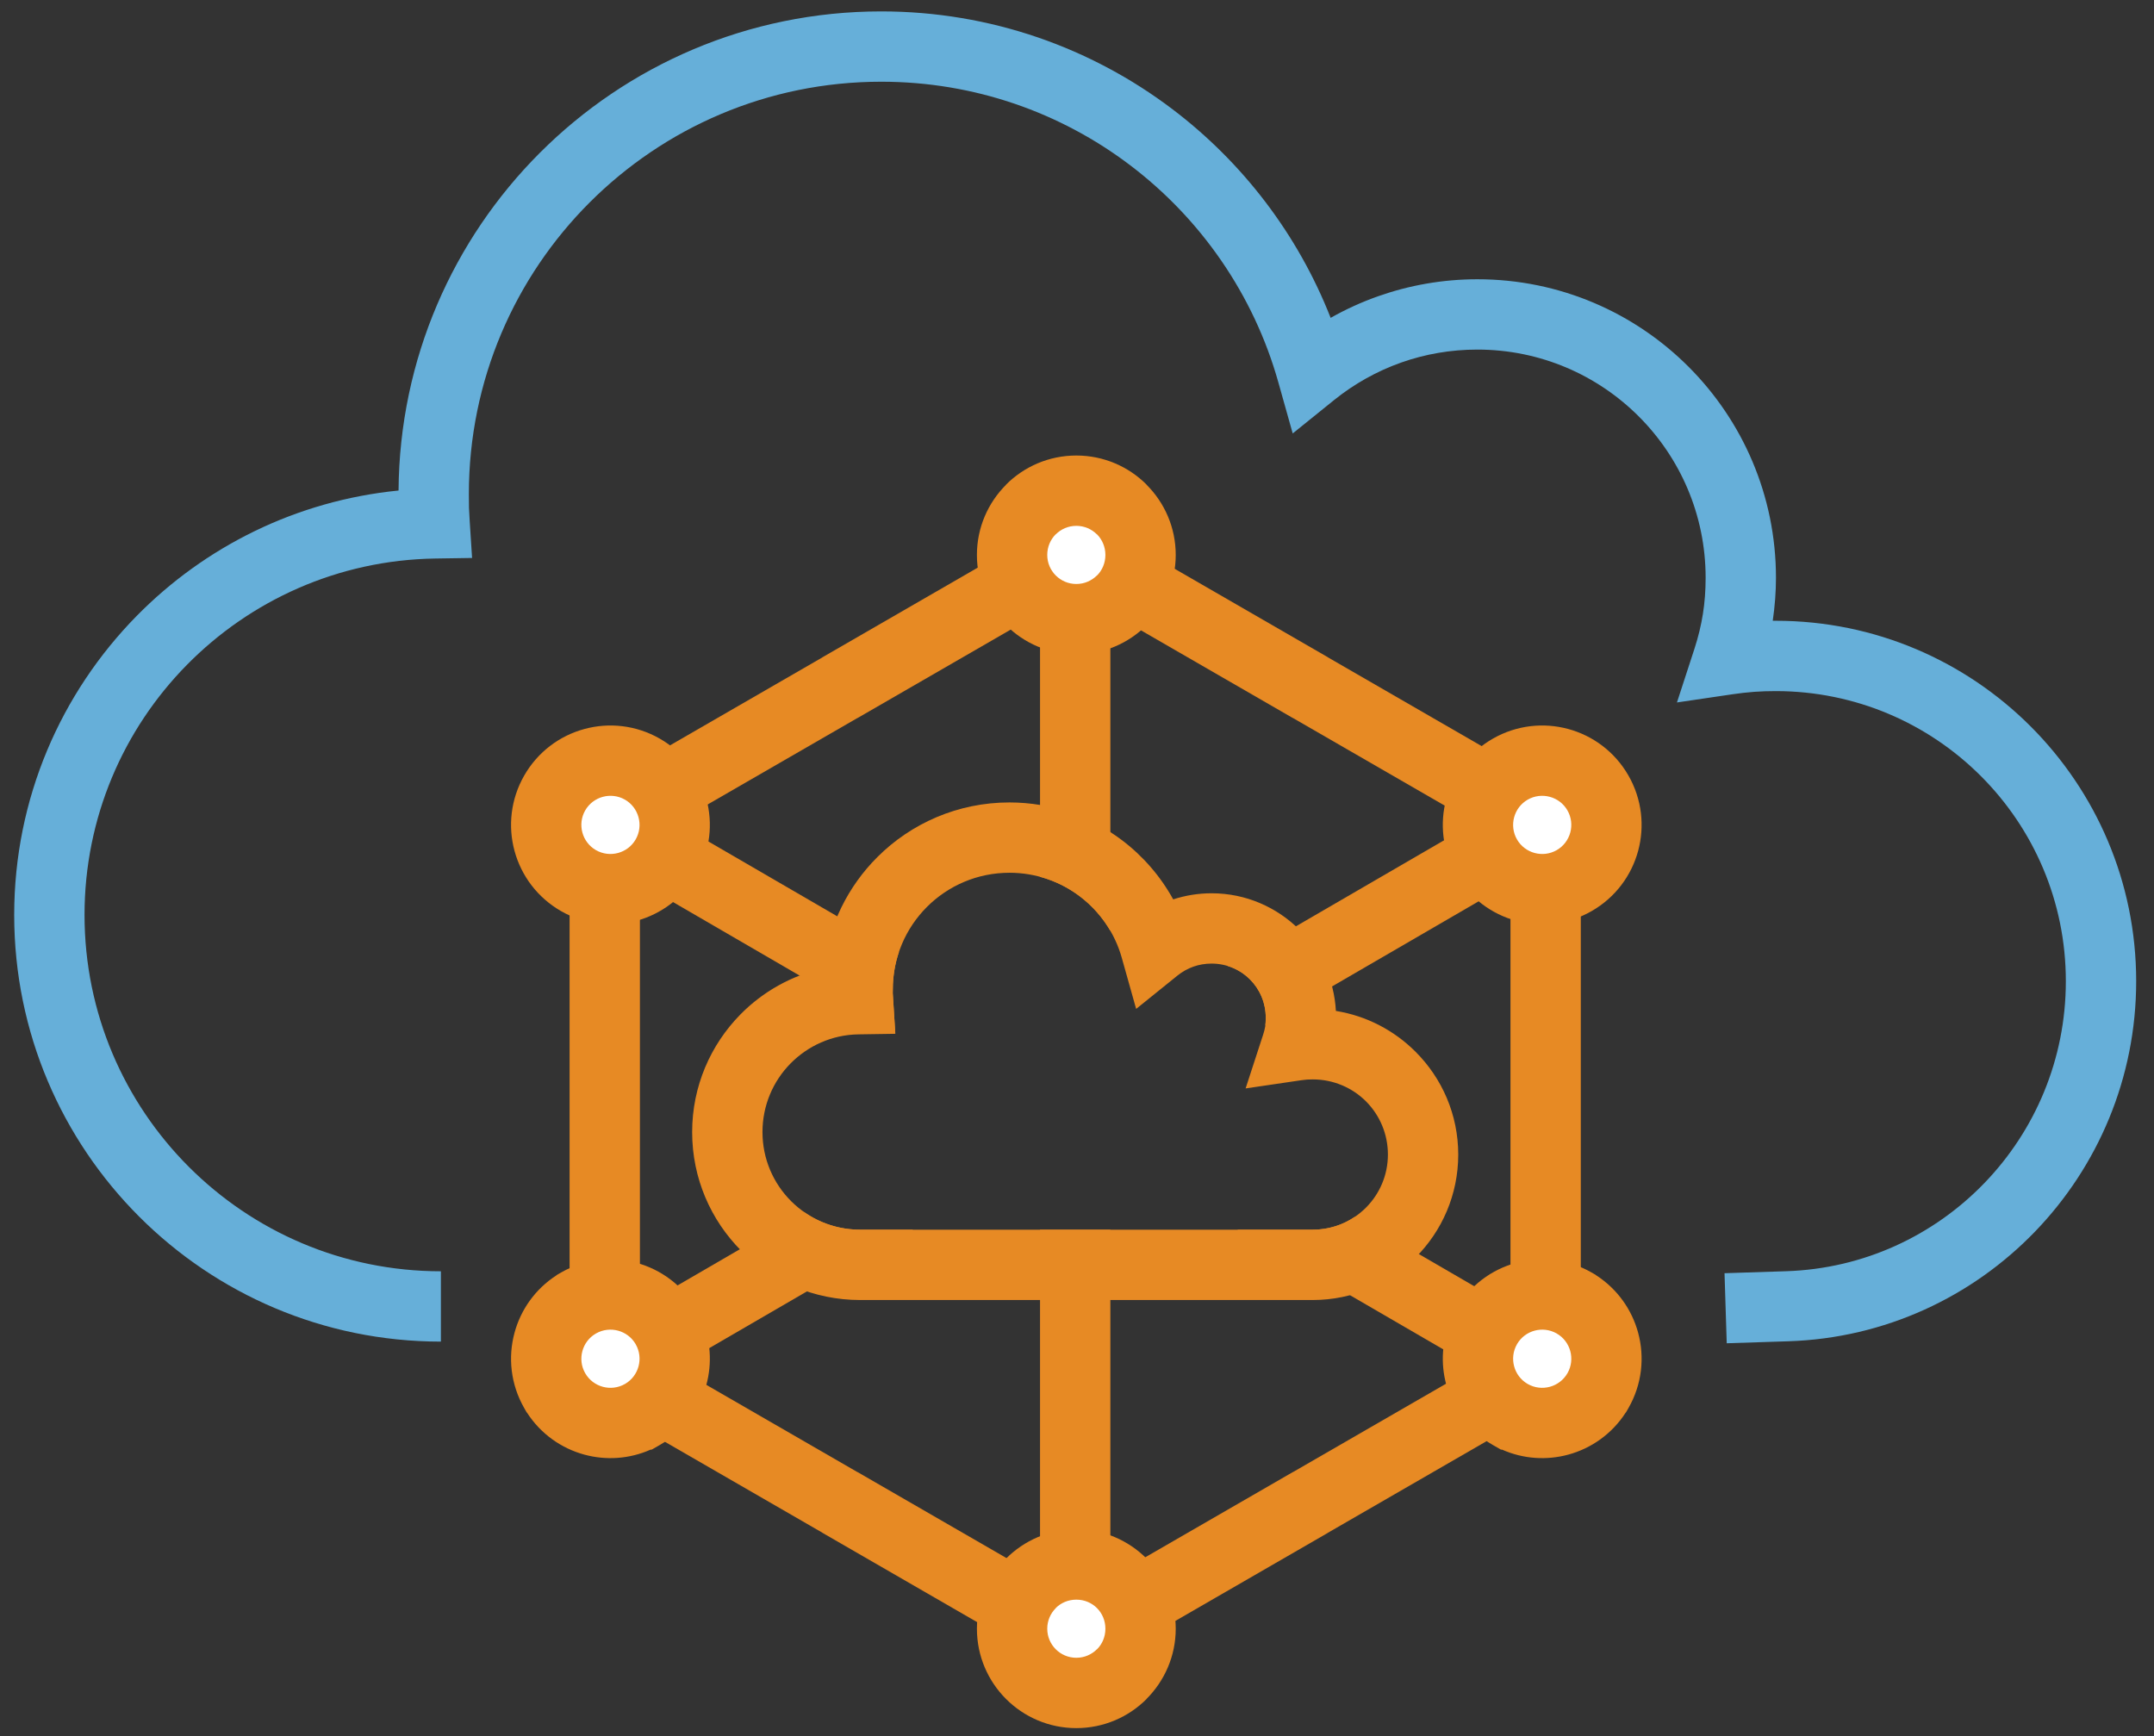
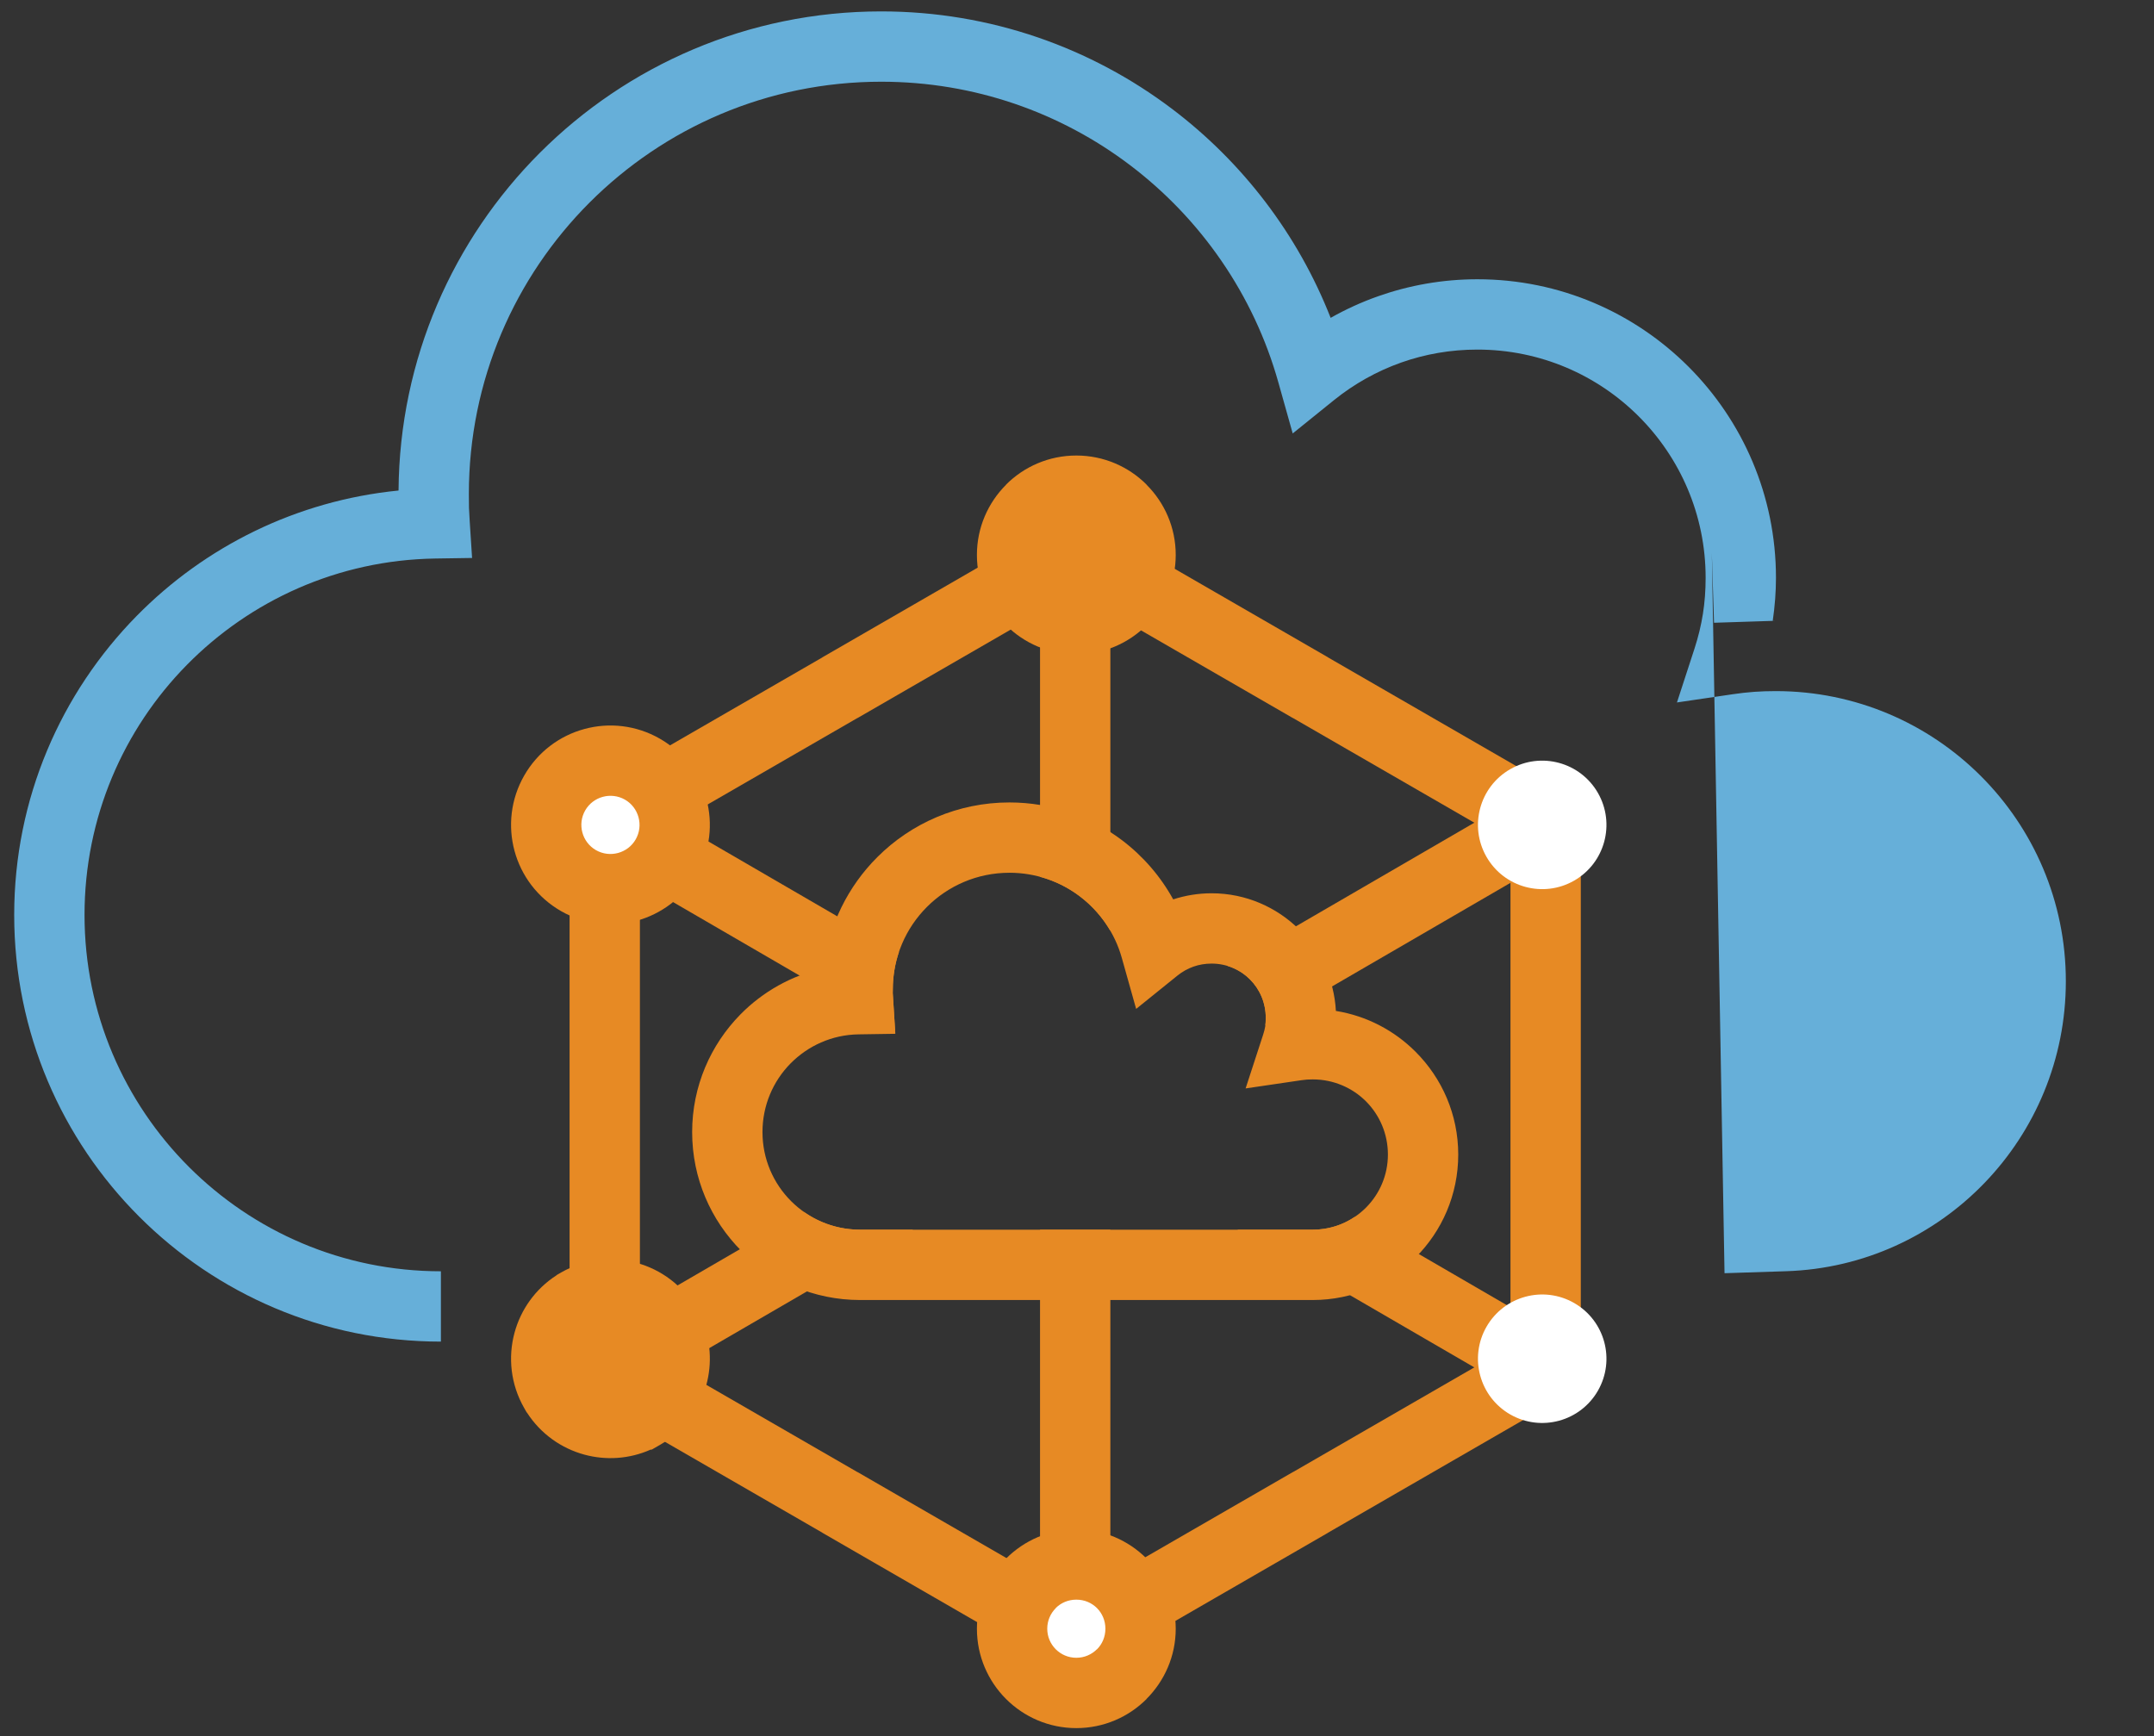
<svg xmlns="http://www.w3.org/2000/svg" xmlns:ns1="http://sodipodi.sourceforge.net/DTD/sodipodi-0.dtd" xmlns:ns2="http://www.inkscape.org/namespaces/inkscape" version="1.1" id="svg2" width="130.667" height="105.333" viewBox="0 0 130.667 105.333" ns1:docname="the-vector-converter-1260-tbxvzEcBegLCtqnt.eps">
  <rect x="0" y="0" width="130.667" height="105.333" fill="#333333" stroke="none" />
  <defs id="defs6" />
  <ns1:namedview id="namedview4" pagecolor="#ffffff" bordercolor="#000000" borderopacity="0.25" ns2:showpageshadow="2" ns2:pageopacity="0.0" ns2:pagecheckerboard="0" ns2:deskcolor="#d1d1d1" />
  <g id="g8" ns2:groupmode="layer" ns2:label="ink_ext_XXXXXX" transform="matrix(1.333,0,0,-1.333,0,105.333)">
    <g id="g10" transform="scale(0.1)">
-       <path d="m 784.801,210.738 28.086,0.91 c 35.367,1.141 67.215,16.325 90.199,40.145 22.934,23.766 37.043,56.168 37.043,91.848 0,36.464 -14.781,69.472 -38.668,93.359 -23.883,23.887 -56.895,38.664 -93.356,38.664 -3.496,0 -6.753,-0.113 -9.785,-0.332 -3.199,-0.238 -6.429,-0.598 -9.675,-1.078 l -25.493,-3.758 7.989,24.512 c 1.699,5.219 2.992,10.527 3.836,15.871 0.804,5.074 1.226,10.527 1.226,16.348 0,28.683 -11.629,54.656 -30.422,73.445 -18.789,18.793 -44.761,30.422 -73.449,30.422 -12.18,0 -23.816,-2.067 -34.566,-5.86 -11.227,-3.957 -21.575,-9.796 -30.653,-17.117 l -18.824,-15.191 -6.555,23.32 c -11.214,39.906 -35.312,74.442 -67.523,98.828 -31.445,23.805 -70.652,37.93 -113.18,37.93 -51.824,0 -98.746,-21.008 -132.699,-54.961 -33.957,-33.957 -54.961,-80.875 -54.961,-132.699 0,-3.164 0.02,-5.207 0.055,-6.231 0.051,-1.488 0.168,-3.59 0.332,-6.175 l 1.078,-16.68 L 198.008,536 C 153.82,535.309 113.898,516.91 85.027,487.578 56.234,458.328 38.469,418.152 38.469,373.793 c 0,-44.785 18.152,-85.332 47.5,-114.676 29.344,-29.347 69.89,-47.5 114.679,-47.5 v -32.008 c -53.621,0 -102.168,21.739 -137.304,56.879 -35.145,35.141 -56.883,83.688 -56.883,137.305 0,53.02 21.297,101.098 55.812,136.16 30.965,31.461 72.618,52.406 119.098,56.996 0.43,60.016 24.934,114.317 64.332,153.719 39.754,39.754 94.676,64.34 155.328,64.34 49.715,0 95.598,-16.547 132.434,-44.43 32.015,-24.238 57.18,-57.062 72.086,-95.043 6.851,3.879 14.07,7.176 21.59,9.832 14.195,5.008 29.414,7.735 45.191,7.735 37.516,0 71.488,-15.211 96.078,-39.801 24.586,-24.59 39.801,-58.559 39.801,-96.074 0,-6.426 -0.504,-12.961 -1.469,-19.559 l 1.363,0.008 c 45.293,0 86.301,-18.363 115.981,-48.051 29.687,-29.684 48.051,-70.691 48.051,-115.984 0,-44.215 -17.543,-84.43 -46.047,-113.973 -28.57,-29.609 -68.18,-48.48 -112.203,-49.902 l -28.086,-0.907 -1,31.879" style="fill:#66afd9;fill-opacity:1;fill-rule:nonzero;stroke:none" id="path12" />
+       <path d="m 784.801,210.738 28.086,0.91 c 35.367,1.141 67.215,16.325 90.199,40.145 22.934,23.766 37.043,56.168 37.043,91.848 0,36.464 -14.781,69.472 -38.668,93.359 -23.883,23.887 -56.895,38.664 -93.356,38.664 -3.496,0 -6.753,-0.113 -9.785,-0.332 -3.199,-0.238 -6.429,-0.598 -9.675,-1.078 l -25.493,-3.758 7.989,24.512 c 1.699,5.219 2.992,10.527 3.836,15.871 0.804,5.074 1.226,10.527 1.226,16.348 0,28.683 -11.629,54.656 -30.422,73.445 -18.789,18.793 -44.761,30.422 -73.449,30.422 -12.18,0 -23.816,-2.067 -34.566,-5.86 -11.227,-3.957 -21.575,-9.796 -30.653,-17.117 l -18.824,-15.191 -6.555,23.32 c -11.214,39.906 -35.312,74.442 -67.523,98.828 -31.445,23.805 -70.652,37.93 -113.18,37.93 -51.824,0 -98.746,-21.008 -132.699,-54.961 -33.957,-33.957 -54.961,-80.875 -54.961,-132.699 0,-3.164 0.02,-5.207 0.055,-6.231 0.051,-1.488 0.168,-3.59 0.332,-6.175 l 1.078,-16.68 L 198.008,536 C 153.82,535.309 113.898,516.91 85.027,487.578 56.234,458.328 38.469,418.152 38.469,373.793 c 0,-44.785 18.152,-85.332 47.5,-114.676 29.344,-29.347 69.89,-47.5 114.679,-47.5 v -32.008 c -53.621,0 -102.168,21.739 -137.304,56.879 -35.145,35.141 -56.883,83.688 -56.883,137.305 0,53.02 21.297,101.098 55.812,136.16 30.965,31.461 72.618,52.406 119.098,56.996 0.43,60.016 24.934,114.317 64.332,153.719 39.754,39.754 94.676,64.34 155.328,64.34 49.715,0 95.598,-16.547 132.434,-44.43 32.015,-24.238 57.18,-57.062 72.086,-95.043 6.851,3.879 14.07,7.176 21.59,9.832 14.195,5.008 29.414,7.735 45.191,7.735 37.516,0 71.488,-15.211 96.078,-39.801 24.586,-24.59 39.801,-58.559 39.801,-96.074 0,-6.426 -0.504,-12.961 -1.469,-19.559 l 1.363,0.008 l -28.086,-0.907 -1,31.879" style="fill:#66afd9;fill-opacity:1;fill-rule:nonzero;stroke:none" id="path12" />
      <path d="m 497.305,552.848 107.039,-61.805 -0.012,-0.027 115.063,-66.43 V 159.055 l -115.063,-66.43 0.012,-0.027 -115.043,-66.426 -115.043,66.426 0.015,0.027 -115.066,66.43 v 265.531 l 115.066,66.43 -0.015,0.027 115.043,66.422 z m 91.039,-89.434 -99.043,57.184 -99.039,-57.184 h -0.063 L 291.215,406.27 V 177.375 l 98.984,-57.148 h 0.063 l 99.039,-57.184 99.043,57.184 h 0.062 l 98.985,57.148 V 406.27 l -98.985,57.144 h -0.062" style="fill:#e78a24;fill-opacity:1;fill-rule:nonzero;stroke:none" id="path14" />
      <path d="M 505.305,533.262 V 366.559 c -3.555,6.117 -8.301,11.461 -13.918,15.718 -5.324,4.028 -11.442,7.078 -18.086,8.871 v 142.114 z m 53.363,-182.696 136.883,79.5 16,-27.628 -135.703,-78.813 c 0.113,0.93 0.172,2.055 0.172,3.375 0,6.848 -2.735,13.012 -7.157,17.43 l -0.062,0.058 c -2.778,2.782 -6.242,4.895 -10.133,6.078 z m 57.871,-114.179 95.012,-55.18 -16,-27.629 -132.528,76.969 h 34.387 c 7.09,0 13.672,2.152 19.129,5.84 z m -111.234,-5.84 V 50.379 H 473.301 V 230.547 Z m -89.723,0 -132.527,-76.969 -16.004,27.629 98.832,57.398 c 7.222,-5.078 16.027,-8.058 25.527,-8.058 z m -8.215,90.398 -140.316,81.493 16.004,27.628 126.015,-73.187 c -1.797,-5.32 -2.765,-11.027 -2.765,-16.953 0,-1.66 -0.039,-1.336 -0.032,-1.719 l 1.094,-17.262" style="fill:#e78a24;fill-opacity:1;fill-rule:nonzero;stroke:none" id="path16" />
-       <path d="m 460.582,537.641 c 0,16.148 13.09,29.234 29.234,29.234 16.149,0 29.235,-13.086 29.235,-29.234 0,-16.145 -13.086,-29.231 -29.235,-29.231 -16.144,0 -29.234,13.086 -29.234,29.231" style="fill:#ffffff;fill-opacity:1;fill-rule:evenodd;stroke:none" id="path18" />
      <path d="m 444.578,537.641 c 0,12.449 5.07,23.738 13.254,31.925 v 0.063 c 8.184,8.187 19.5,13.25 31.984,13.25 12.489,0 23.801,-5.063 31.985,-13.25 v -0.063 c 8.187,-8.187 13.254,-19.476 13.254,-31.925 0,-12.426 -5.078,-23.735 -13.285,-31.95 l 0.031,-0.031 c -8.184,-8.187 -19.496,-13.254 -31.985,-13.254 -12.484,0 -23.8,5.067 -31.984,13.254 -8.184,8.188 -13.254,19.5 -13.254,31.981 z m 35.852,9.39 c -2.375,-2.386 -3.844,-5.707 -3.844,-9.39 0,-3.653 1.48,-6.965 3.875,-9.356 2.391,-2.39 5.699,-3.871 9.355,-3.871 3.657,0 6.969,1.481 9.36,3.871 h 0.062 c 2.352,2.352 3.809,5.66 3.809,9.356 0,3.683 -1.469,7.004 -3.84,9.39 l -0.031,-0.027 c -2.391,2.387 -5.703,3.871 -9.36,3.871 -3.656,0 -6.964,-1.484 -9.355,-3.871 l -0.031,0.027" style="fill:#e78a24;fill-opacity:1;fill-rule:nonzero;stroke:none" id="path20" />
      <path d="m 460.582,48.945 c 0,16.145 13.09,29.234 29.234,29.234 16.149,0 29.235,-13.09 29.235,-29.234 0,-16.148 -13.086,-29.234 -29.235,-29.234 -16.144,0 -29.234,13.086 -29.234,29.234" style="fill:#ffffff;fill-opacity:1;fill-rule:evenodd;stroke:none" id="path22" />
      <path d="m 444.578,48.945 c 0,12.488 5.07,23.797 13.254,31.984 l 0.035,-0.035 c 8.215,8.211 19.52,13.289 31.949,13.289 12.418,0 23.707,-5.062 31.926,-13.254 l 0.059,-0.062 c 8.191,-8.219 13.254,-19.504 13.254,-31.922 0,-12.43 -5.078,-23.734 -13.285,-31.953 l 0.031,-0.031 C 513.617,8.773 502.305,3.707 489.816,3.707 c -12.484,0 -23.8,5.066 -31.984,13.254 -8.184,8.184 -13.254,19.496 -13.254,31.984 z m 35.883,9.355 c -2.395,-2.391 -3.875,-5.699 -3.875,-9.355 0,-3.656 1.48,-6.969 3.875,-9.359 2.391,-2.391 5.699,-3.871 9.355,-3.871 3.657,0 6.969,1.48 9.36,3.871 h 0.062 c 2.352,2.352 3.809,5.66 3.809,9.359 0,3.695 -1.457,7.008 -3.809,9.355 l -0.062,0.062 c -2.352,2.356 -5.66,3.809 -9.36,3.809 -3.695,0 -7.007,-1.457 -9.355,-3.809 v -0.062" style="fill:#e78a24;fill-opacity:1;fill-rule:nonzero;stroke:none" id="path24" />
      <path d="m 263.27,389.406 c -14.004,8.028 -18.856,25.891 -10.829,39.899 8.028,14.011 25.891,18.859 39.899,10.836 14.008,-8.028 18.859,-25.895 10.832,-39.903 -8.031,-14.008 -25.891,-18.859 -39.902,-10.832" style="fill:#ffffff;fill-opacity:1;fill-rule:evenodd;stroke:none" id="path26" />
      <path d="m 255.332,375.531 c -10.844,6.219 -18.148,16.231 -21.18,27.391 -3.027,11.164 -1.793,23.488 4.414,34.324 6.211,10.844 16.231,18.149 27.391,21.176 11.156,3.031 23.481,1.805 34.32,-4.406 10.848,-6.215 18.153,-16.231 21.18,-27.395 3.031,-11.156 1.801,-23.48 -4.41,-34.32 -6.219,-10.848 -16.234,-18.153 -27.391,-21.18 -11.164,-3.031 -23.488,-1.793 -34.324,4.41 z m 9.699,35.77 c 0.887,-3.274 3.02,-6.207 6.18,-8.02 3.168,-1.812 6.789,-2.172 10.062,-1.281 3.278,0.887 6.211,3.02 8.02,6.176 1.816,3.168 2.176,6.789 1.285,10.066 -0.89,3.278 -3.019,6.215 -6.176,8.024 -3.168,1.812 -6.789,2.168 -10.066,1.277 -3.277,-0.887 -6.211,-3.02 -8.02,-6.176 -1.816,-3.172 -2.175,-6.789 -1.285,-10.066" style="fill:#e78a24;fill-opacity:1;fill-rule:nonzero;stroke:none" id="path28" />
      <path d="m 687.297,146.449 c -14.008,8.028 -18.856,25.891 -10.828,39.903 8.027,14.003 25.886,18.855 39.894,10.828 14.012,-8.028 18.86,-25.887 10.832,-39.899 -8.027,-14.008 -25.886,-18.859 -39.898,-10.832" style="fill:#ffffff;fill-opacity:1;fill-rule:evenodd;stroke:none" id="path30" />
-       <path d="m 683.559,130.445 h -0.493 l -3.711,2.129 c -10.843,6.219 -18.148,16.239 -21.175,27.395 -2.645,9.738 -2.039,20.371 2.285,30.117 v 0.488 l 2.129,3.715 c 6.219,10.848 16.23,18.152 27.39,21.18 11.161,3.027 23.489,1.793 34.321,-4.41 l 1.898,-1.094 0.172,-0.168 c 9.707,-6.262 16.277,-15.699 19.109,-26.133 3.028,-11.156 1.797,-23.48 -4.41,-34.316 l -1.09,-1.903 -0.175,-0.175 c -6.262,-9.707 -15.696,-16.274 -26.129,-19.106 -9.739,-2.644 -20.367,-2.043 -30.121,2.281 z m 5.5,37.899 c 0.875,-3.223 2.949,-6.117 6.027,-7.934 l 0.148,-0.086 c 3.172,-1.812 6.789,-2.172 10.067,-1.281 3.273,0.887 6.211,3.02 8.019,6.18 l 0.067,0.113 c 1.758,3.141 2.097,6.711 1.218,9.949 -0.886,3.274 -3.019,6.211 -6.175,8.016 l -0.125,0.074 c -3.141,1.75 -6.711,2.09 -9.942,1.215 -3.222,-0.875 -6.117,-2.953 -7.933,-6.027 l -0.086,-0.157 c -1.817,-3.168 -2.176,-6.785 -1.285,-10.062" style="fill:#e78a24;fill-opacity:1;fill-rule:nonzero;stroke:none" id="path32" />
      <path d="m 716.367,389.406 c 14.008,8.028 18.856,25.891 10.832,39.899 -8.027,14.011 -25.89,18.859 -39.898,10.836 -14.012,-8.028 -18.86,-25.895 -10.832,-39.903 8.027,-14.008 25.89,-18.859 39.898,-10.832" style="fill:#ffffff;fill-opacity:1;fill-rule:evenodd;stroke:none" id="path34" />
-       <path d="m 708.43,403.281 c 3.156,1.813 5.289,4.746 6.179,8.02 0.887,3.277 0.528,6.898 -1.289,10.066 -1.804,3.16 -4.742,5.293 -8.015,6.176 -3.278,0.891 -6.899,0.535 -10.067,-1.277 -3.156,-1.809 -5.289,-4.746 -6.179,-8.024 -0.887,-3.277 -0.532,-6.898 1.285,-10.066 1.808,-3.156 4.746,-5.289 8.019,-6.176 3.278,-0.891 6.895,-0.535 10.067,1.281 z m 37.054,-0.359 c -3.027,-11.16 -10.328,-21.172 -21.175,-27.391 -10.836,-6.203 -23.164,-7.441 -34.325,-4.41 -11.156,3.027 -21.175,10.332 -27.39,21.18 -6.211,10.84 -7.442,23.164 -4.414,34.32 3.031,11.164 10.336,21.18 21.183,27.395 10.836,6.211 23.164,7.437 34.321,4.406 11.156,-3.027 21.175,-10.332 27.39,-21.176 6.207,-10.836 7.438,-23.16 4.41,-34.324" style="fill:#e78a24;fill-opacity:1;fill-rule:nonzero;stroke:none" id="path36" />
-       <path d="m 292.34,146.449 c 14.008,8.028 18.859,25.891 10.832,39.903 -8.027,14.003 -25.887,18.855 -39.899,10.828 -14.007,-8.028 -18.859,-25.887 -10.828,-39.899 8.024,-14.008 25.887,-18.859 39.895,-10.832" style="fill:#ffffff;fill-opacity:1;fill-rule:evenodd;stroke:none" id="path38" />
      <path d="m 300.281,132.574 -3.711,-2.129 h -0.492 c -9.75,-4.324 -20.383,-4.925 -30.117,-2.281 -10.434,2.832 -19.867,9.399 -26.129,19.102 l -0.18,0.179 -1.086,1.903 c -6.207,10.836 -7.441,23.16 -4.41,34.316 2.832,10.434 9.399,19.867 19.102,26.125 l 0.176,0.176 1.902,1.094 c 10.832,6.203 23.16,7.437 34.32,4.41 11.16,-3.028 21.172,-10.336 27.391,-21.18 l 2.129,-3.715 v -0.488 c 4.324,-9.746 4.926,-20.379 2.285,-30.117 -3.027,-11.156 -10.336,-21.176 -21.18,-27.395 z m -15.722,27.84 c 3.07,1.813 5.148,4.707 6.023,7.93 0.891,3.277 0.531,6.894 -1.289,10.062 l -0.082,0.157 c -1.82,3.074 -4.711,5.156 -7.934,6.027 -3.238,0.875 -6.812,0.535 -9.953,-1.223 l -0.113,-0.066 c -3.16,-1.805 -5.293,-4.742 -6.18,-8.016 -0.879,-3.242 -0.535,-6.82 1.231,-9.961 l 0.058,-0.101 c 1.809,-3.16 4.746,-5.293 8.016,-6.18 3.281,-0.891 6.898,-0.531 10.066,1.281 l 0.157,0.09" style="fill:#e78a24;fill-opacity:1;fill-rule:nonzero;stroke:none" id="path40" />
      <path d="m 459.367,392.988 c -14.656,0 -27.926,-5.941 -37.523,-15.539 -9.598,-9.597 -15.539,-22.867 -15.539,-37.523 0,-1.66 -0.035,-1.336 -0.028,-1.719 l 1.172,-18.508 -16.808,-0.258 c -12.071,-0.187 -23,-5.238 -30.918,-13.281 -7.871,-8 -12.731,-19.015 -12.731,-31.191 0,-12.27 4.973,-23.383 13.008,-31.414 8.035,-8.035 19.145,-13.008 31.414,-13.008 h 206 c 9.449,0 17.996,3.824 24.188,10.012 6.179,6.183 10.011,14.734 10.011,24.183 0,9.473 -3.82,18.031 -9.98,24.215 -6.188,6.164 -14.746,9.981 -24.219,9.981 -1.059,0 -1.918,-0.024 -2.566,-0.071 -0.789,-0.058 -1.629,-0.156 -2.504,-0.281 l -25.489,-3.754 7.989,24.508 c 0.433,1.344 0.754,2.594 0.929,3.707 0.161,1.035 0.25,2.348 0.25,3.953 0,6.848 -2.738,13.012 -7.16,17.43 l -0.058,0.058 c -4.418,4.422 -10.586,7.16 -17.43,7.16 -2.941,0 -5.707,-0.484 -8.211,-1.367 -2.676,-0.945 -5.148,-2.336 -7.297,-4.07 l -18.828,-15.188 -6.551,23.313 c -3.168,11.273 -9.988,21.039 -19.101,27.941 -8.879,6.719 -19.973,10.711 -32.02,10.711 z m -60.148,7.086 c 15.39,15.395 36.664,24.918 60.148,24.918 19.235,0 37,-6.41 51.274,-17.215 9.515,-7.203 17.468,-16.375 23.265,-26.902 5.551,1.805 11.426,2.777 17.469,2.777 15.566,0 29.711,-6.339 39.992,-16.597 l 0.063,-0.063 c 9.566,-9.59 15.73,-22.547 16.511,-36.883 14.032,-2.254 26.594,-8.929 36.227,-18.554 l 0.059,-0.063 c 11.98,-11.984 19.39,-28.515 19.39,-46.75 0,-18.277 -7.41,-34.828 -19.39,-46.808 -11.985,-11.981 -28.536,-19.395 -46.813,-19.395 h -206 c -21.098,0 -40.207,8.559 -54.043,22.387 -13.828,13.832 -22.387,32.941 -22.387,54.043 0,20.836 8.391,39.754 21.985,53.566 10.14,10.301 23.207,17.738 37.863,20.981 2.207,19.656 11.113,37.289 24.387,50.558" style="fill:#e78a24;fill-opacity:1;fill-rule:nonzero;stroke:none" id="path42" />
    </g>
  </g>
</svg>